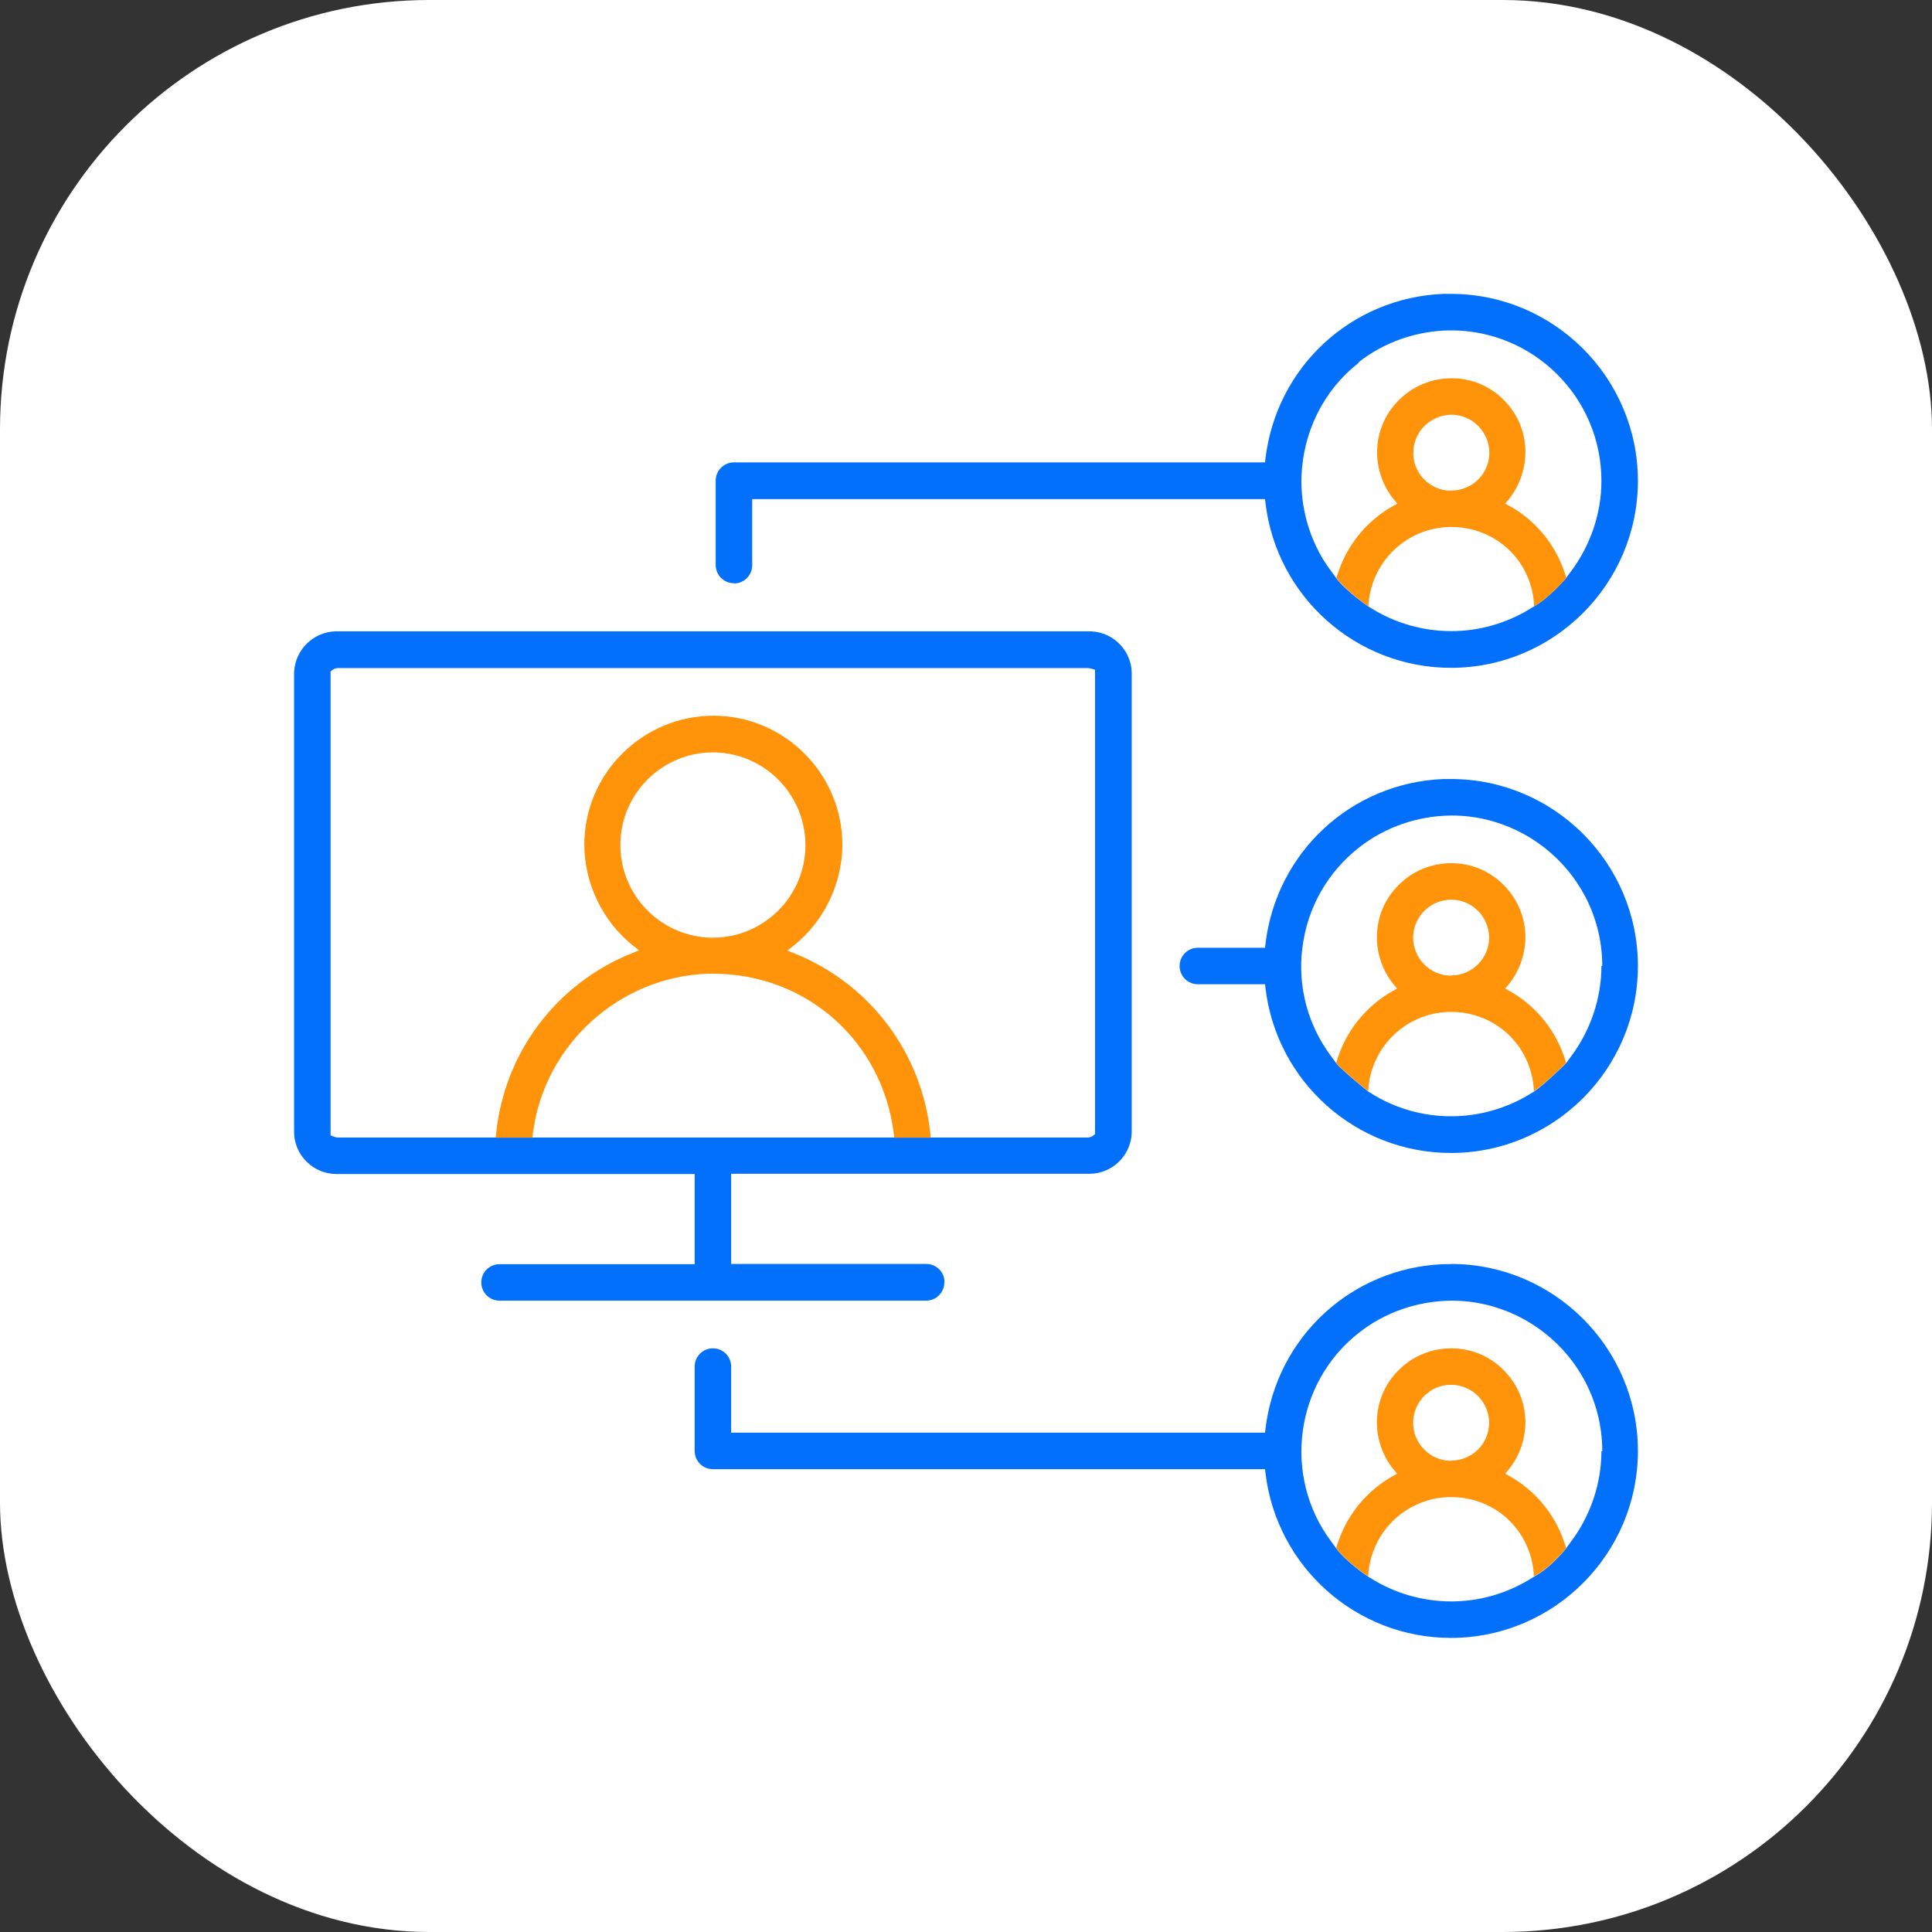
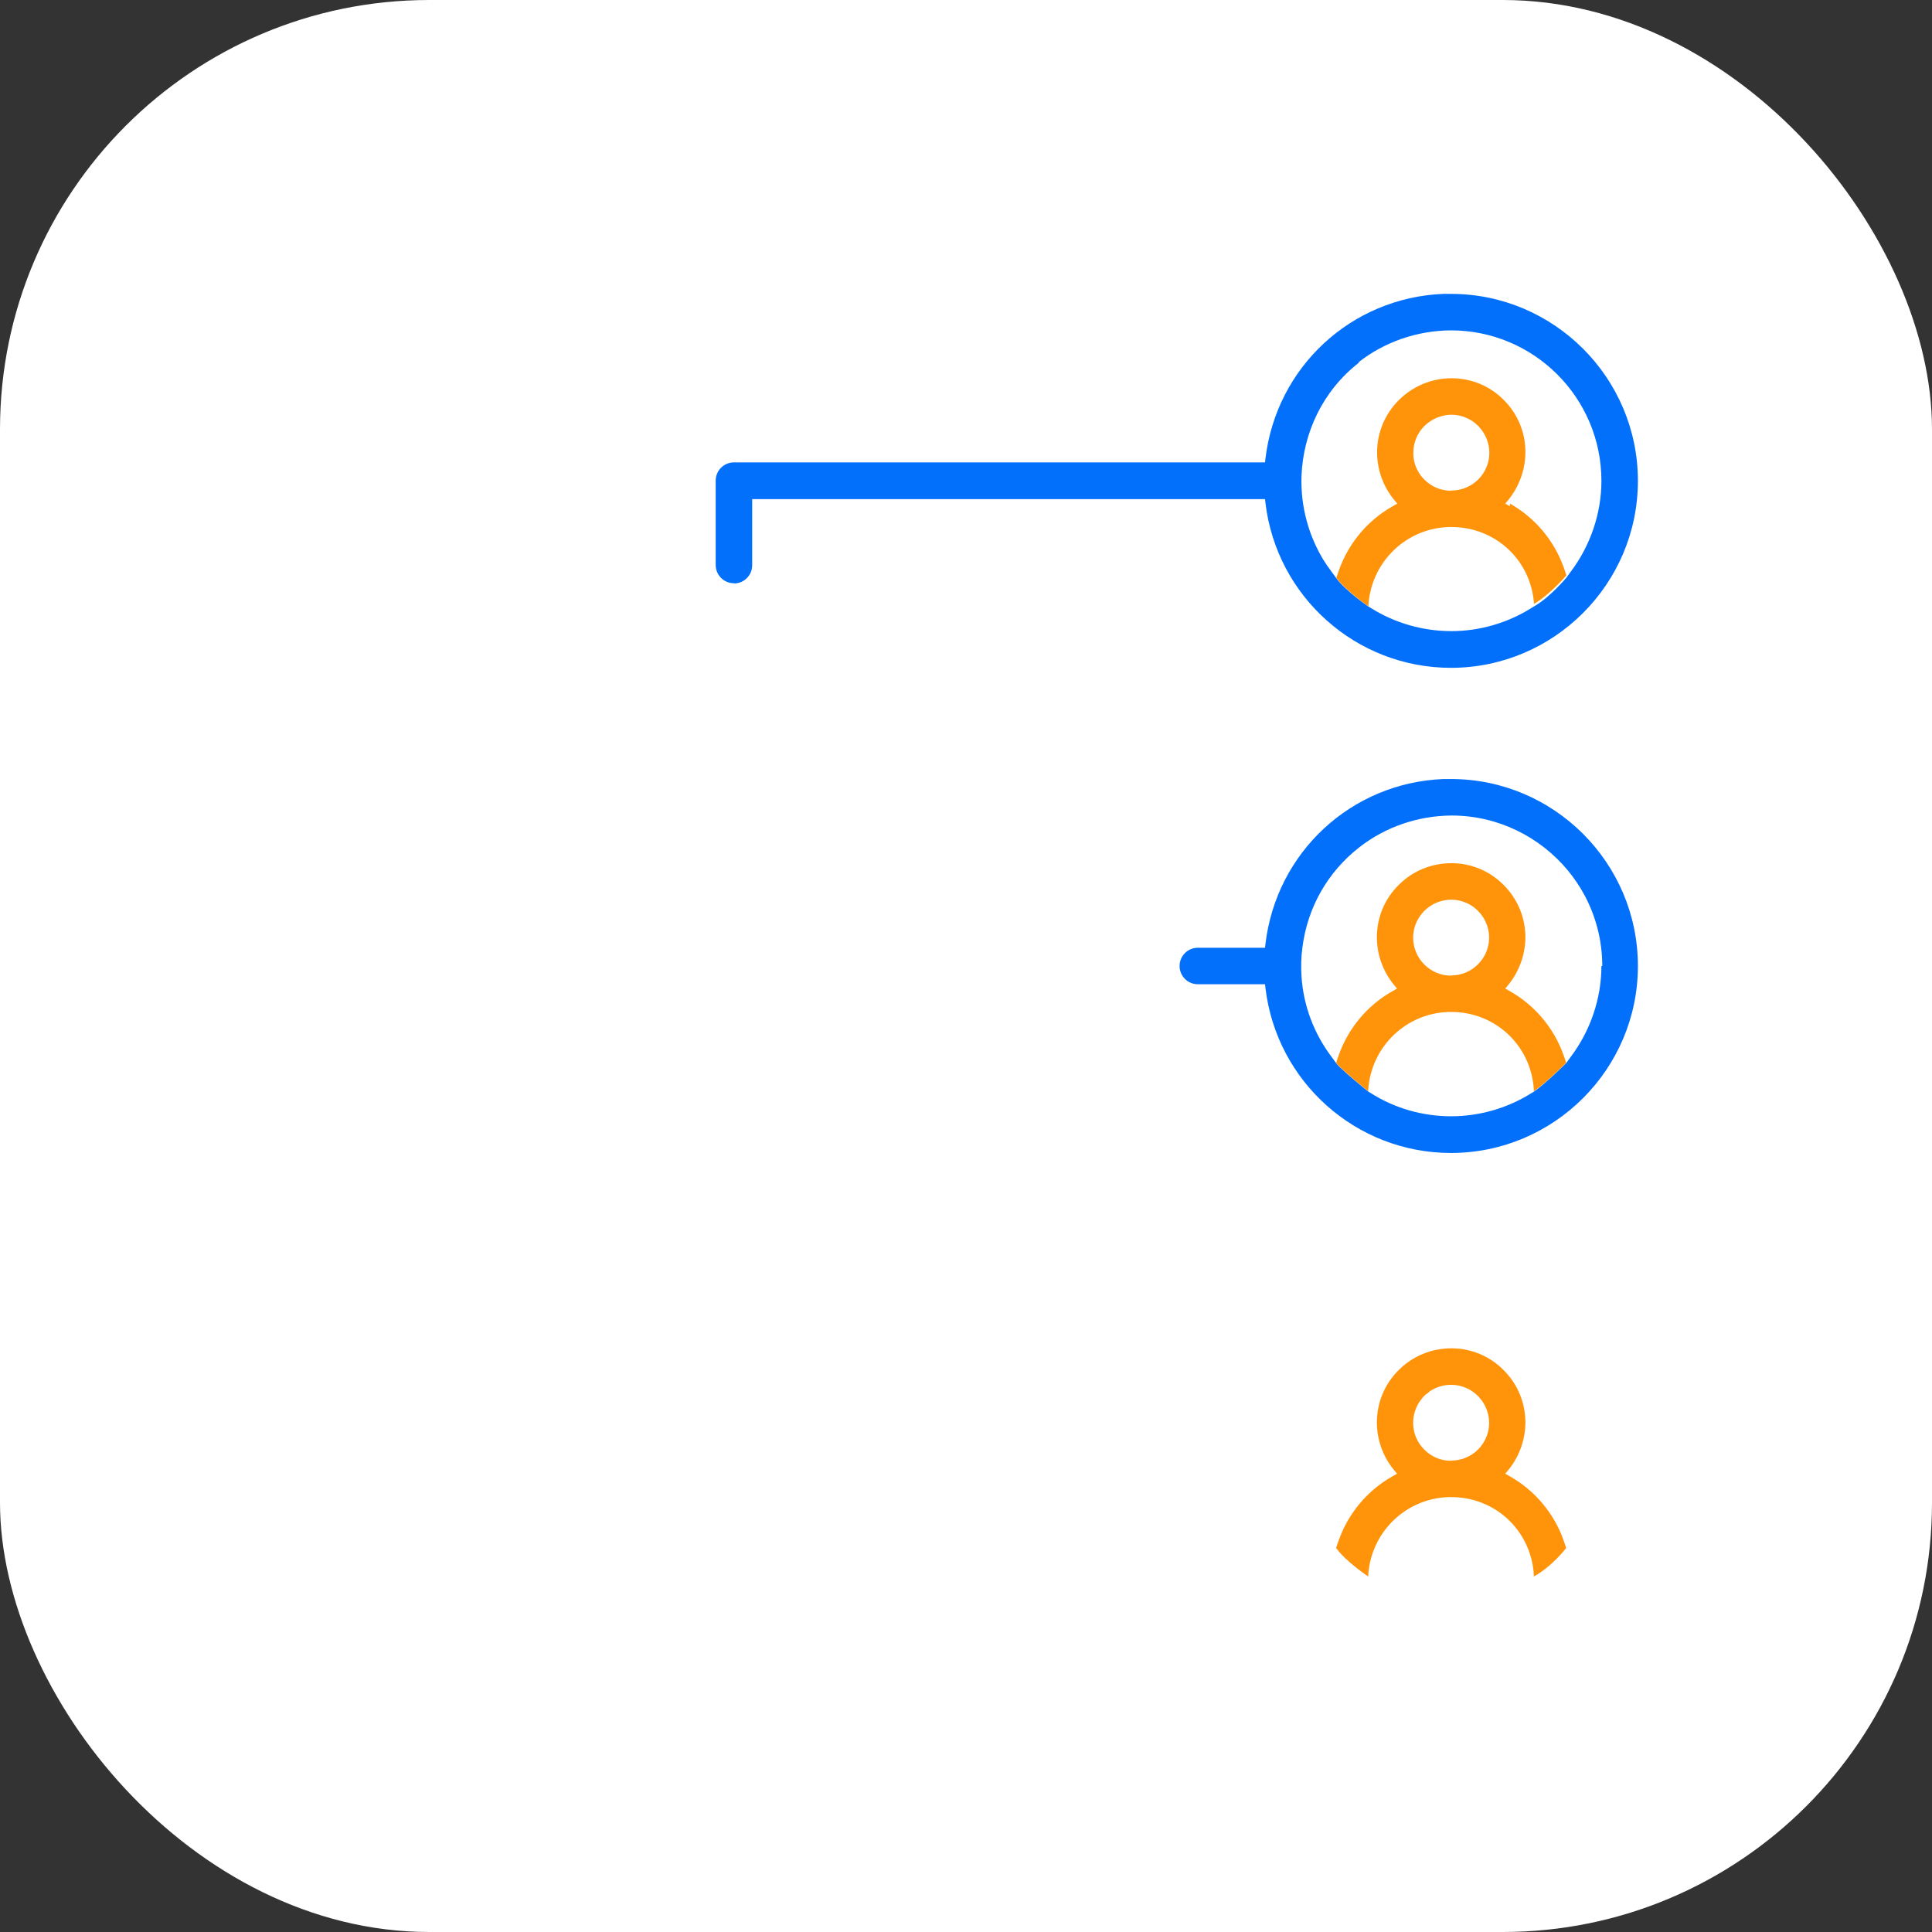
<svg xmlns="http://www.w3.org/2000/svg" id="Layer_1" data-name="Layer 1" viewBox="0 0 90 90">
  <rect x="0" y="0" width="90" height="90" fill="#333333" stroke="none" />
  <defs>
    <style>
      .cls-1 {
        fill: #0370fc;
      }

      .cls-2 {
        fill: #fff;
      }

      .cls-3 {
        fill: #ff940a;
      }
    </style>
  </defs>
  <rect class="cls-2" width="90" height="90" rx="20" ry="20" />
  <g>
-     <path class="cls-1" d="M44,59.73c0-.47-.38-.85-.85-.85h-9.09v-4.2h16.68c1.06,0,1.93-.83,1.98-1.89V31.3c-.02-.52-.25-1.01-.64-1.37-.39-.36-.89-.54-1.43-.52H15.77c-.05,0-.1,0-.14,0-1.04,.03-1.88,.86-1.93,1.9v21.5c.05,1.05,.92,1.88,1.98,1.88,.03,0,.06,0,.09,0h16.59s0,4.2,0,4.2h-9.09c-.47,0-.85,.38-.85,.85s.38,.85,.85,.85h19.87c.47,0,.85-.38,.85-.85Zm-19.22-6.74H15.76s0,0,0,0h0c-.08,0-.16-.02-.23-.05l-.13-.05V31.28l.07-.06c.08-.06,.18-.1,.28-.1H50.64c.09,0,.16,.02,.23,.04l.14,.04v21.63l-.07,.06c-.08,.07-.18,.1-.28,.1-.01,0-.03,0-.04,0h-7.27s-1.7,0-1.7,0H24.78Z" />
    <path class="cls-1" d="M67.59,36.29c-.12,0-.24,0-.36,0-4.29,.18-7.77,3.41-8.28,7.68l-.02,.18h-3.13c-.47,0-.85,.38-.85,.85s.38,.85,.85,.85h3.13l.02,.18c.52,4.37,4.23,7.68,8.64,7.68,4.8,0,8.71-3.91,8.71-8.71s-3.91-8.71-8.71-8.71Zm7.01,8.71c0,1.51-.51,3.01-1.42,4.22l-.22,.3s-.93,.93-1.5,1.33l-.1,.06c-1.14,.72-2.45,1.09-3.76,1.09s-2.62-.36-3.76-1.09l-.1-.06s-1.28-1.03-1.5-1.33l-.22-.3c-.82-1.09-1.3-2.38-1.39-3.72-.03-.45-.02-.9,.04-1.35,.23-1.86,1.17-3.52,2.64-4.67,1.22-.96,2.75-1.48,4.31-1.49h0c2.17,0,4.12,1,5.41,2.55,.29,.35,.54,.72,.76,1.12,.54,.99,.85,2.13,.85,3.34Z" />
-     <path class="cls-1" d="M67.59,58.89c-.12,0-.24,0-.36,0-4.29,.18-7.77,3.41-8.28,7.67l-.02,.18h-24.87v-3.08c0-.47-.38-.85-.85-.85s-.85,.38-.85,.85v3.93c0,.47,.38,.85,.85,.85h25.72l.02,.18c.52,4.37,4.23,7.68,8.64,7.68,4.8,0,8.71-3.91,8.71-8.71s-3.91-8.71-8.71-8.71Zm7.01,8.71c0,1.51-.51,3.01-1.42,4.22l-.22,.3s-.64,.85-1.5,1.33l-.1,.06c-1.14,.72-2.45,1.09-3.75,1.09s-2.62-.36-3.77-1.09l-.1-.06s-1.03-.68-1.5-1.33l-.22-.3c-2.28-3.03-1.71-7.4,1.29-9.74,1.22-.96,2.75-1.48,4.31-1.49h0c2.17,0,4.12,1,5.41,2.55,.29,.35,.54,.72,.76,1.12,.54,.99,.85,2.13,.85,3.34Z" />
    <path class="cls-1" d="M34.19,27.18c.47,0,.85-.38,.85-.85v-3.08h23.89l.02,.18c.52,4.37,4.23,7.68,8.64,7.68,4.8,0,8.71-3.91,8.71-8.71s-3.91-8.71-8.71-8.71c-.12,0-.24,0-.36,0-4.29,.18-7.77,3.41-8.28,7.67l-.02,.18h-24.74c-.47,0-.85,.38-.85,.85v3.93c0,.47,.38,.85,.85,.85Zm29.09-10.3c1.22-.96,2.75-1.48,4.31-1.49,3.87,0,7.01,3.14,7.01,7.01,0,1.51-.51,3.01-1.42,4.22l-.22,.3s-.76,.91-1.5,1.33l-.1,.06c-1.14,.72-2.45,1.09-3.75,1.09s-2.62-.36-3.77-1.09l-.1-.06s-1.07-.73-1.5-1.33l-.22-.3c-.29-.38-.53-.78-.72-1.19-.49-1.04-.71-2.16-.67-3.27,.08-2,.99-3.96,2.68-5.27Z" />
    <path class="cls-3" d="M70.33,46.17l-.21-.12,.15-.18c.5-.62,.78-1.39,.79-2.19,0-.92-.35-1.79-1.01-2.45-.65-.66-1.52-1.02-2.44-1.02-.93,0-1.8,.36-2.45,1.01-.66,.65-1.02,1.52-1.02,2.44,0,.8,.28,1.59,.79,2.21l.15,.18-.21,.12c-1.17,.66-2.06,1.72-2.51,2.99l-.12,.35c.22,.3,1.5,1.33,1.5,1.33v-.12c.16-1.98,1.76-3.52,3.75-3.58h.11c2.05,0,3.7,1.54,3.85,3.58v.12c.58-.4,1.51-1.33,1.51-1.33l-.12-.35c-.45-1.27-1.34-2.33-2.51-2.99Zm-2.73-.72c-.47,0-.91-.18-1.25-.52-.33-.33-.52-.78-.52-1.25,0-.85,.61-1.56,1.41-1.73,.11-.02,.23-.04,.36-.04,.97,0,1.76,.79,1.77,1.76,0,.97-.79,1.77-1.77,1.77Z" />
    <path class="cls-3" d="M70.33,68.77l-.21-.12,.15-.18c.5-.61,.78-1.39,.79-2.19,0-.92-.35-1.79-1.01-2.45-.65-.66-1.52-1.02-2.44-1.02-.93,0-1.8,.36-2.45,1.01-.66,.65-1.02,1.52-1.02,2.44,0,.8,.28,1.59,.79,2.21l.15,.18-.21,.12c-1.17,.66-2.06,1.72-2.51,2.99l-.12,.35c.47,.65,1.5,1.33,1.5,1.33v-.12c.16-1.98,1.76-3.52,3.75-3.58h.11c2.05,0,3.7,1.54,3.85,3.58v.12c.87-.48,1.51-1.33,1.51-1.33l-.12-.35c-.45-1.27-1.34-2.33-2.51-2.99Zm-2.73-.72c-.47,0-.91-.18-1.25-.52s-.52-.78-.52-1.25c0-.36,.11-.7,.3-.99,.02-.03,.05-.06,.08-.1,.04-.06,.09-.12,.14-.17,.04-.04,.09-.08,.14-.11,.04-.03,.08-.07,.12-.1,.28-.19,.62-.3,.99-.3,.97,0,1.76,.79,1.77,1.77,0,.97-.79,1.76-1.77,1.76Z" />
-     <path class="cls-3" d="M70.33,23.58l-.21-.12,.15-.18c.5-.62,.78-1.39,.79-2.19,0-.23-.02-.46-.06-.68-.13-.67-.45-1.28-.94-1.77-.65-.66-1.52-1.02-2.44-1.02-1.91,0-3.47,1.55-3.47,3.45,0,.8,.28,1.59,.79,2.21l.15,.18-.21,.12c-1.17,.66-2.06,1.72-2.51,2.99l-.12,.35c.44,.6,1.5,1.33,1.5,1.33v-.12c.16-1.98,1.76-3.52,3.75-3.58h.11c2.05,0,3.71,1.54,3.85,3.58v.12c.75-.43,1.51-1.33,1.51-1.33l-.12-.35c-.45-1.27-1.34-2.33-2.51-2.99Zm-2.73-.72c-.47,0-.91-.18-1.25-.52-.08-.08-.16-.17-.22-.27-.19-.29-.3-.62-.29-.98h0c0-.61,.31-1.15,.78-1.46,.19-.13,.4-.22,.63-.27,.11-.02,.23-.04,.36-.04,.97,0,1.76,.79,1.77,1.77,0,.97-.79,1.76-1.77,1.76Z" />
-     <path class="cls-3" d="M32.97,45.36c.08,0,.17,0,.25,0,4.33,0,7.86,3.12,8.41,7.41l.03,.23h1.7l-.02-.18c-.39-3.78-2.82-7-6.34-8.41l-.32-.13,.27-.21c1.43-1.13,2.28-2.89,2.29-4.7,.01-3.31-2.68-6.02-5.99-6.03-3.32,0-6.02,2.69-6.03,5.99,0,1.83,.85,3.59,2.28,4.73l.27,.21-.32,.13c-3.53,1.41-5.96,4.64-6.34,8.42l-.02,.18h1.71l.03-.23c.52-4.1,4.03-7.28,8.16-7.41Zm-4.07-6c0-2.38,1.94-4.31,4.31-4.31h0c2.08,0,3.82,1.49,4.22,3.45,.06,.28,.09,.57,.09,.87,0,2.38-1.94,4.31-4.31,4.31-2.38,0-4.31-1.94-4.31-4.31Z" />
+     <path class="cls-3" d="M70.33,23.58l-.21-.12,.15-.18c.5-.62,.78-1.39,.79-2.19,0-.23-.02-.46-.06-.68-.13-.67-.45-1.28-.94-1.77-.65-.66-1.52-1.02-2.44-1.02-1.91,0-3.47,1.55-3.47,3.45,0,.8,.28,1.59,.79,2.21l.15,.18-.21,.12c-1.17,.66-2.06,1.72-2.51,2.99l-.12,.35c.44,.6,1.5,1.33,1.5,1.33v-.12c.16-1.98,1.76-3.52,3.75-3.58h.11c2.05,0,3.71,1.54,3.85,3.58c.75-.43,1.51-1.33,1.51-1.33l-.12-.35c-.45-1.27-1.34-2.33-2.51-2.99Zm-2.73-.72c-.47,0-.91-.18-1.25-.52-.08-.08-.16-.17-.22-.27-.19-.29-.3-.62-.29-.98h0c0-.61,.31-1.15,.78-1.46,.19-.13,.4-.22,.63-.27,.11-.02,.23-.04,.36-.04,.97,0,1.76,.79,1.77,1.77,0,.97-.79,1.76-1.77,1.76Z" />
  </g>
</svg>